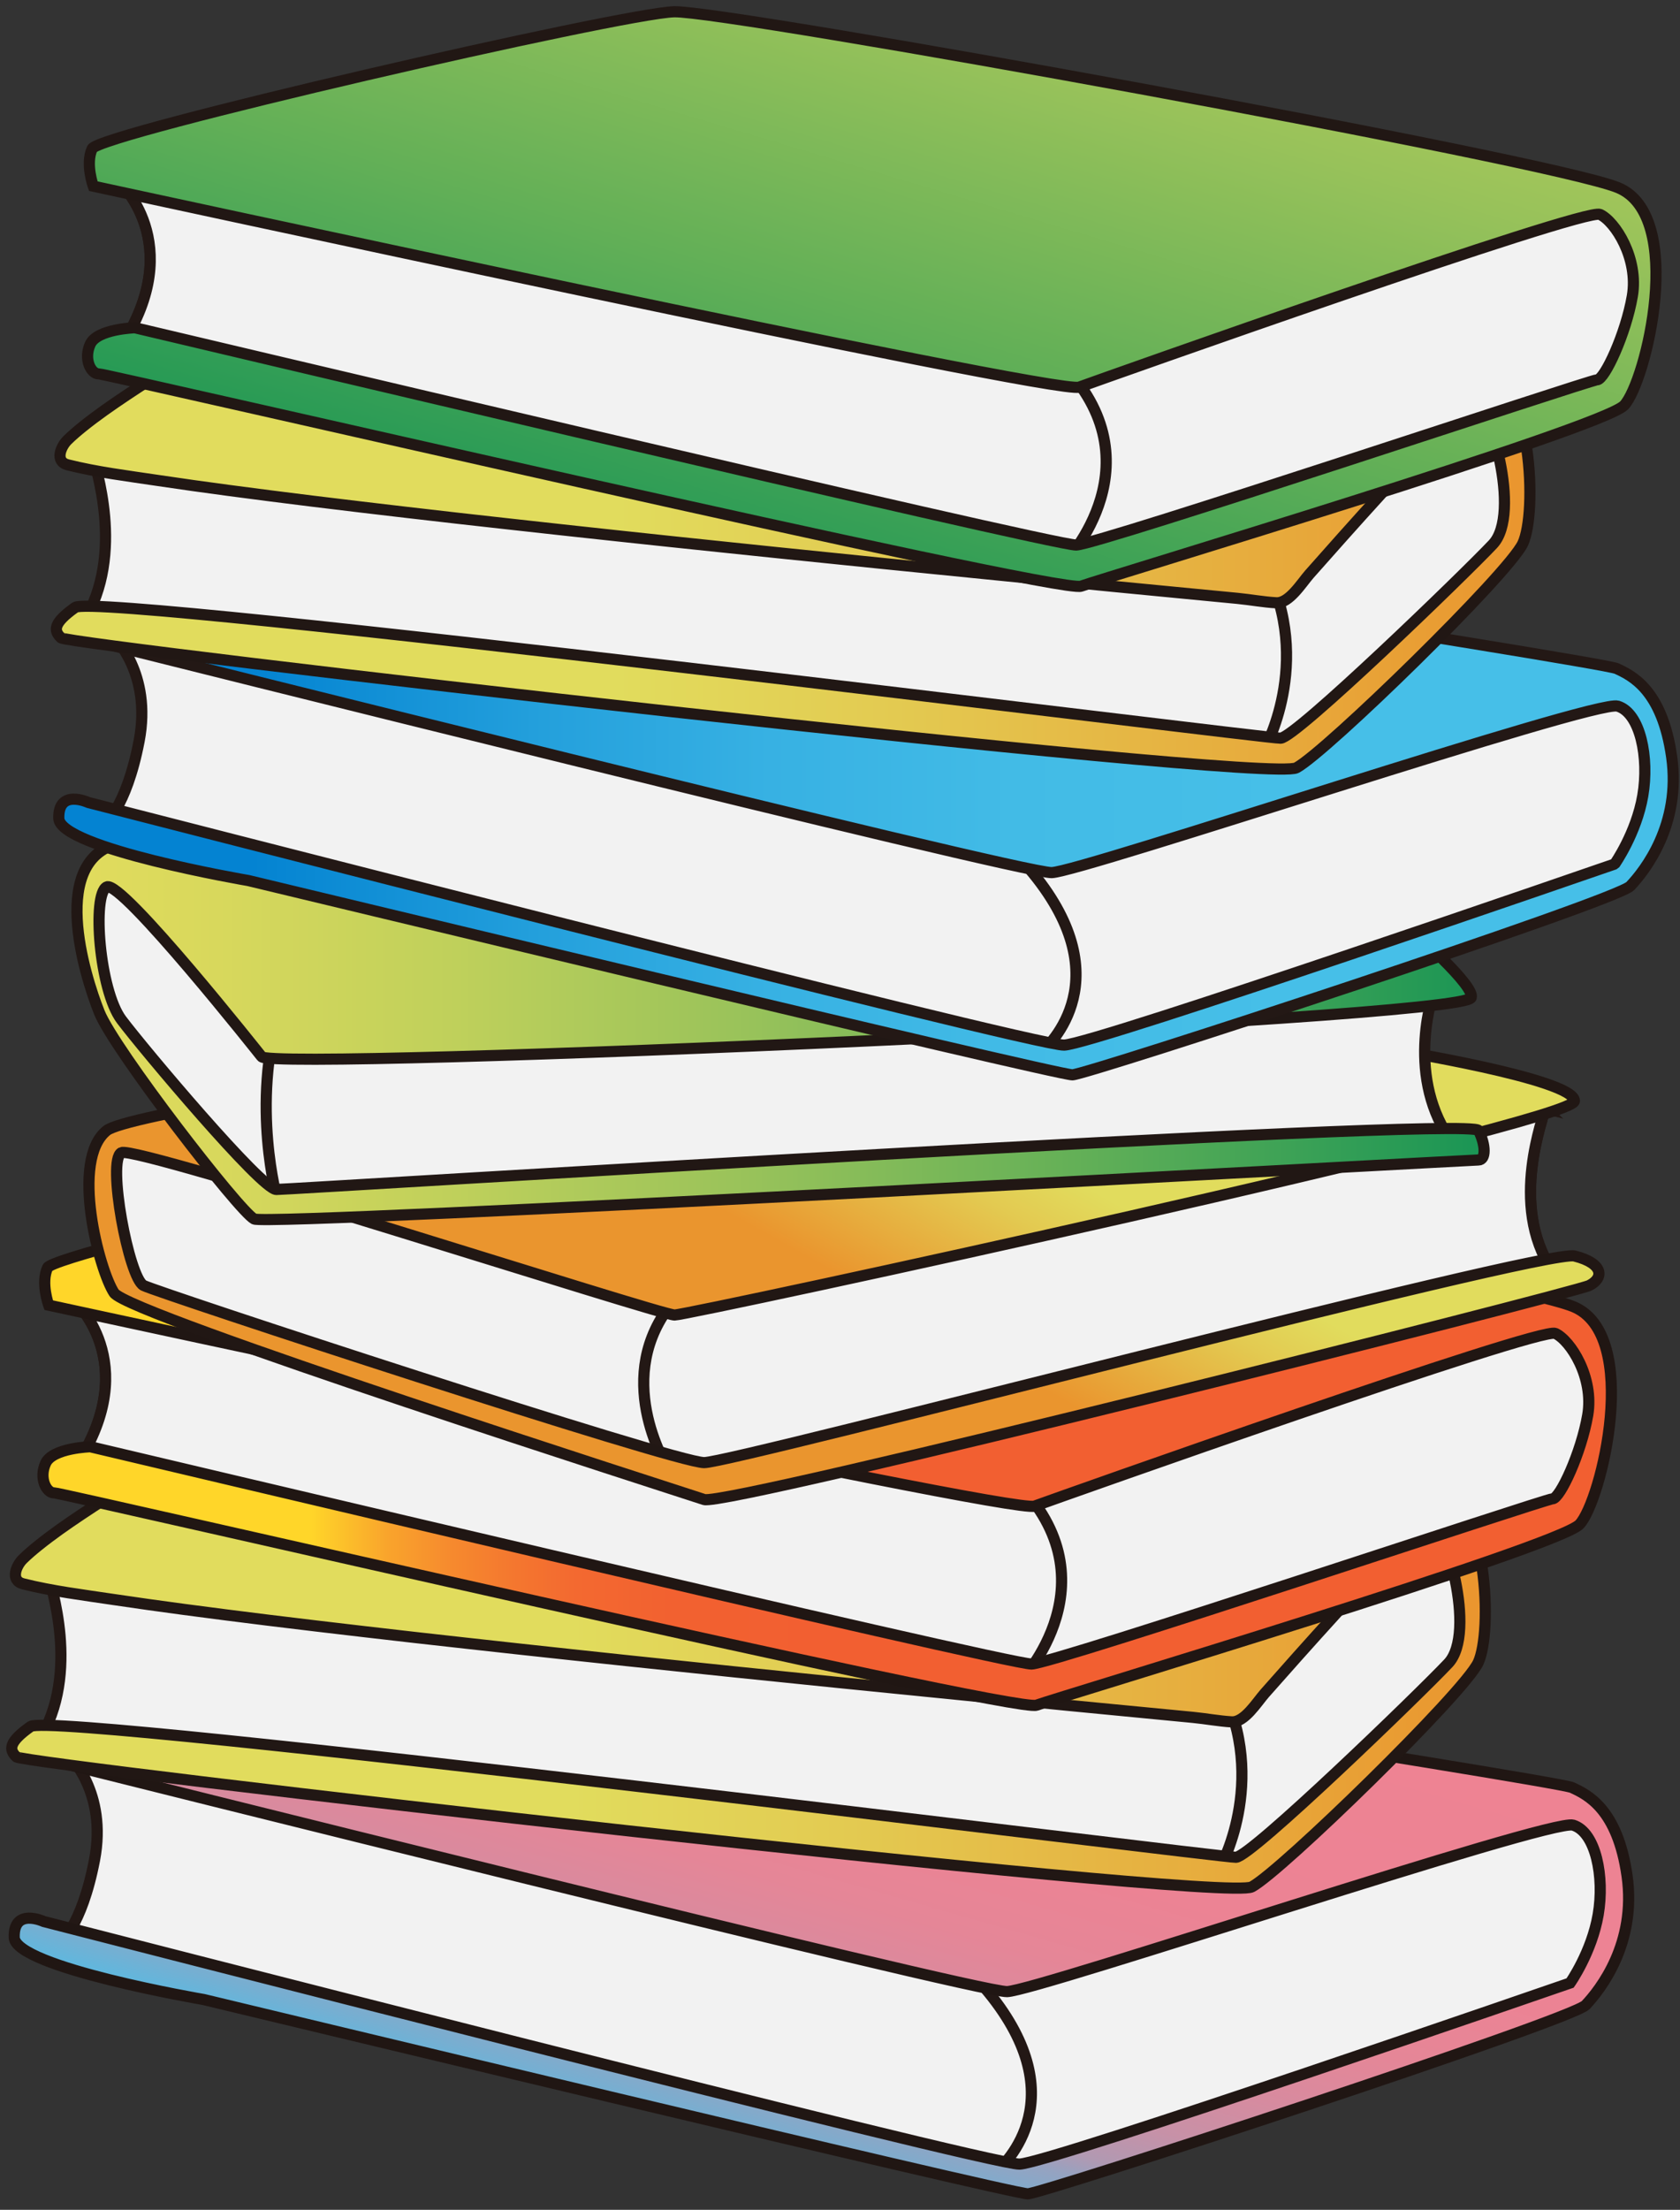
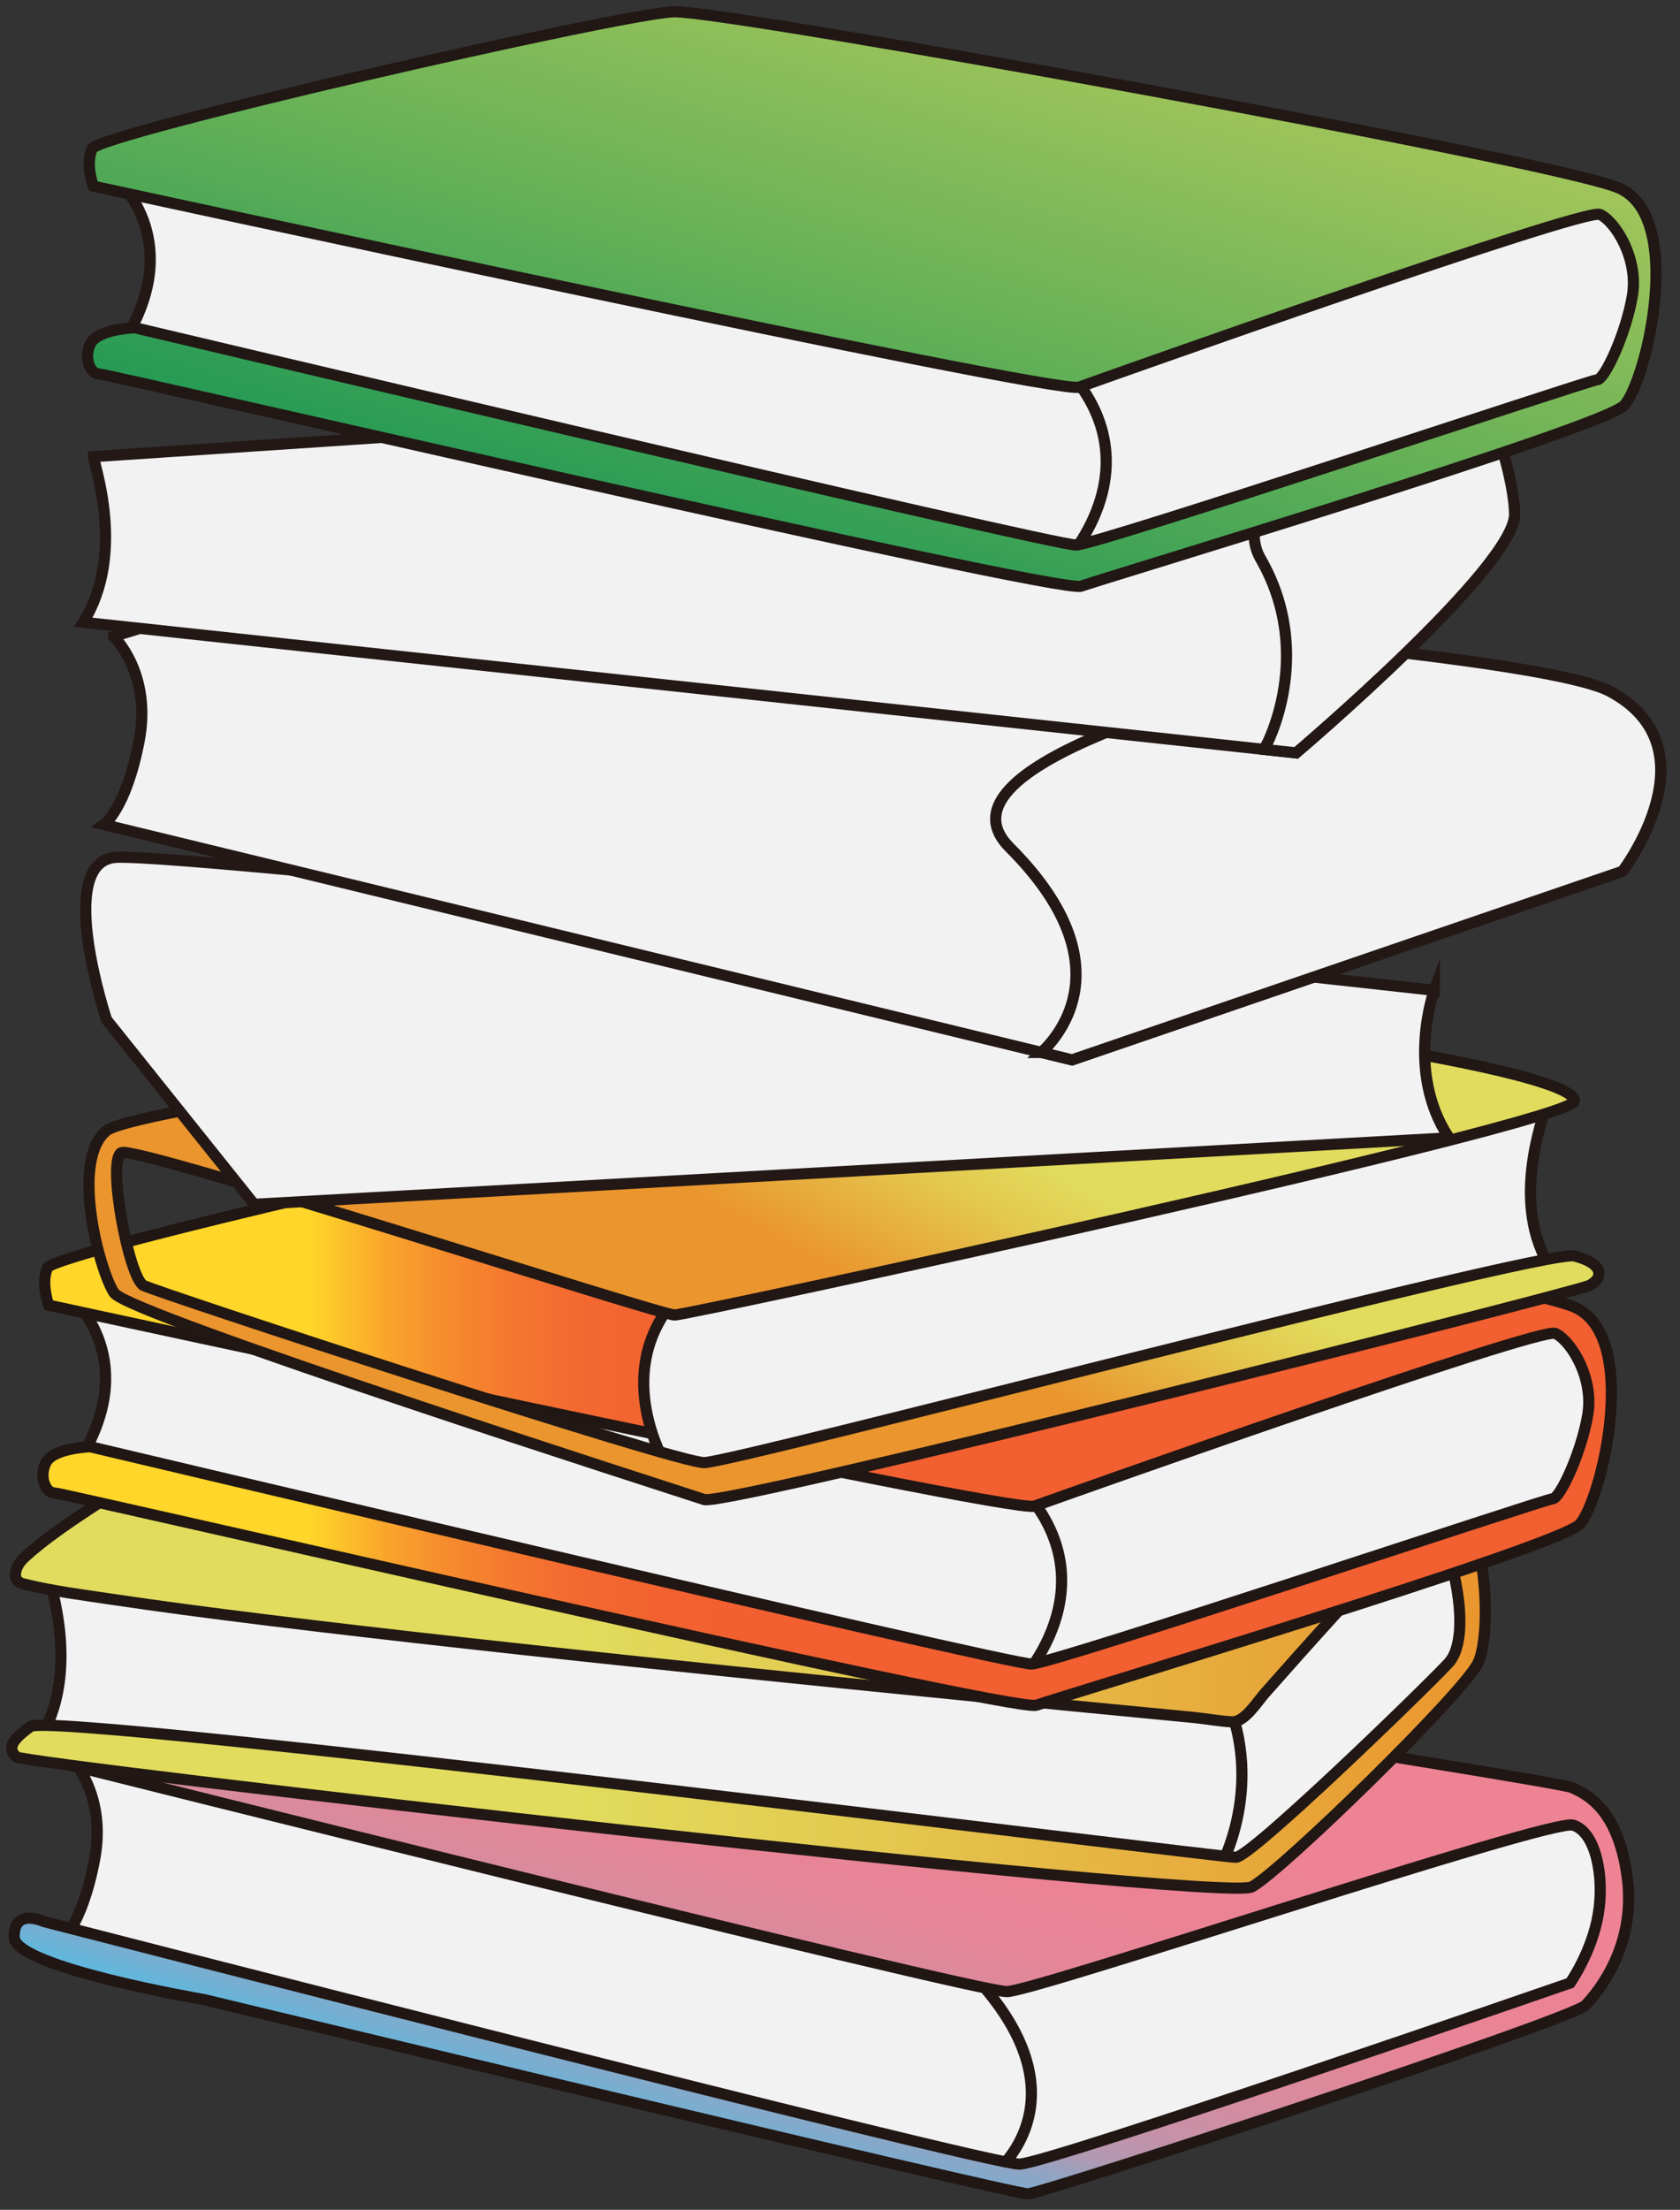
<svg xmlns="http://www.w3.org/2000/svg" width="143" height="188" viewBox="0 0 143 188" fill="none">
  <rect x="0" y="0" width="143" height="188" fill="#333333" stroke="none" />
  <path d="M5.873 149.348C5.873 149.348 9.157 152.452 8.046 158.234C6.934 164.017 5.055 165.353 5.055 165.353L87.453 185.367L134.3 169.325C134.3 169.325 142.311 158.865 133.219 154.013C124.133 149.161 24.251 143.703 24.251 143.703L5.873 149.342V149.348Z" fill="#F2F2F2" stroke="#231815" stroke-width="0.95" stroke-miterlimit="10" />
  <path d="M84.848 184.736C86.453 183.25 91.842 177.005 82.144 167.301C75.862 161.019 95.589 154.799 114.092 150.553C123.858 151.689 131.077 152.87 133.225 154.012C142.311 158.864 134.306 169.324 134.306 169.324L87.459 185.366L84.854 184.736H84.848Z" fill="#F2F2F2" stroke="#231815" stroke-width="0.95" stroke-miterlimit="10" />
  <path d="M6.036 150.185C6.036 150.185 83.163 169.505 85.723 169.437C88.277 169.362 131.965 154.687 133.9 155.274C135.836 155.861 136.586 159.67 136.036 162.886C135.487 166.096 133.645 168.706 133.645 168.706C133.645 168.706 89.333 184.037 86.779 184.112C84.225 184.187 3.725 163.473 3.725 163.473C3.725 163.473 1.134 162.268 1.209 164.822C1.284 167.376 17.338 170.111 17.338 170.111C17.338 170.111 86.21 186.678 87.49 186.641C88.771 186.603 133.732 171.891 134.975 170.58C136.217 169.268 139.302 165.34 138.497 159.614C137.691 153.881 135.1 152.676 133.807 152.077C132.514 151.477 56.099 139.594 56.099 139.594L6.036 150.178V150.185Z" fill="url(#paint0_linear_348_3836)" stroke="#201613" stroke-width="0.95" stroke-miterlimit="10" />
  <path d="M4.163 134.048C4.182 134.685 6.955 142.278 3.289 148.136L106.525 159.245C106.525 159.245 125.246 143.365 125.121 138.894C124.99 134.423 121.562 126.211 121.562 126.211L4.163 134.042V134.048Z" fill="#F2F2F2" stroke="#231815" stroke-width="0.95" stroke-miterlimit="10" />
  <path d="M103.95 158.684C103.95 158.684 108.203 150.89 103.494 142.716C101.221 138.769 106.467 132.381 112.512 126.823L121.566 126.218C121.566 126.218 124.995 134.429 125.126 138.901C125.251 143.372 106.529 159.252 106.529 159.252L103.932 158.971L103.957 158.684H103.95Z" fill="#F2F2F2" stroke="#231815" stroke-width="0.95" stroke-miterlimit="10" />
  <path d="M19.143 121.478C18.869 121.478 18.325 121.94 18.094 122.065C17.195 122.577 16.296 123.095 15.397 123.614C12.53 125.287 9.689 126.998 6.935 128.84C5.674 129.683 4.425 130.551 3.245 131.501C2.795 131.863 2.345 132.244 1.933 132.65C1.377 133.199 0.847 134.467 1.977 134.748C4.468 135.372 7.079 135.691 9.62 136.072C11.625 136.371 13.636 136.652 15.653 136.921C18.044 137.239 20.436 137.545 22.828 137.839C25.519 138.17 28.204 138.488 30.896 138.8C33.8 139.138 36.697 139.469 39.601 139.787C42.629 140.124 45.658 140.455 48.687 140.78C51.759 141.111 54.831 141.436 57.904 141.754C60.932 142.073 63.961 142.385 66.99 142.691C69.887 142.991 72.791 143.284 75.688 143.571C78.374 143.84 81.065 144.109 83.75 144.377C86.136 144.614 88.527 144.845 90.919 145.083C92.923 145.276 94.928 145.47 96.933 145.663C98.469 145.813 100.005 145.957 101.541 146.107C102.628 146.213 103.764 146.425 104.838 146.488C105.931 146.55 106.986 144.82 107.655 144.059C108.591 142.997 109.528 141.942 110.471 140.886C112.65 138.451 114.842 136.022 117.096 133.649C117.996 132.7 118.895 131.763 119.838 130.857C120.312 130.395 120.868 129.74 121.486 129.465C121.536 129.44 121.593 129.409 121.649 129.409C122.929 129.371 125.758 138.882 123.272 141.511C120.793 144.14 106.481 157.971 105.207 158.009C103.927 158.046 4.487 145.551 2.608 146.881C0.728 148.211 0.747 148.854 1.402 149.473C2.058 150.091 104.039 161.881 106.555 160.526C109.072 159.177 124.621 144.027 125.826 141.436C127.032 138.844 126.719 127.985 122.161 124.919C117.596 121.853 19.15 121.472 19.143 121.472V121.478Z" fill="url(#paint1_linear_348_3836)" stroke="#211714" stroke-width="0.95" stroke-linejoin="bevel" />
  <path d="M6.039 110.344C6.039 110.344 11.934 115.29 7.063 123.739L88.181 143.79L133.13 128.441C133.13 128.441 141.066 115.427 132.018 111.849C122.963 108.271 6.039 110.338 6.039 110.338V110.344Z" fill="#F2F2F2" stroke="#231815" stroke-width="0.95" stroke-miterlimit="10" />
  <path d="M86.844 143.06L86.651 143.416L7.063 123.739C11.934 115.29 6.039 110.344 6.039 110.344C6.039 110.344 19.683 110.101 38.005 109.926C58.931 114.978 81.38 121.21 86.064 125.631C95.262 134.317 86.838 143.054 86.838 143.054L86.844 143.06Z" fill="#F2F2F2" stroke="#231815" stroke-width="0.95" stroke-miterlimit="10" />
  <path d="M7.686 123.083C7.686 123.083 4.495 123.177 3.889 124.47C3.29 125.768 3.964 127.024 4.601 127.005C5.238 126.986 86.324 145.764 88.223 145.071C90.121 144.377 132.584 131.657 134.452 129.684C136.312 127.711 139.741 113.554 133.921 111.162C128.101 108.771 58.055 96.075 53.584 96.2C49.113 96.325 4.657 106.548 4.051 107.846C3.452 109.139 4.145 111.037 4.145 111.037C4.145 111.037 86.162 128.828 88.06 128.135C89.959 127.442 131.092 112.842 132.391 113.442C133.683 114.041 135.694 117.182 135.145 120.392C134.595 123.602 132.79 127.492 132.153 127.511C131.517 127.529 89.721 141.511 87.804 141.567C85.887 141.624 7.686 123.083 7.686 123.083Z" fill="url(#paint2_linear_348_3836)" stroke="#201613" stroke-width="0.95" stroke-miterlimit="10" />
-   <path d="M131.503 94.29C131.503 94.92 128.362 102.451 132.134 108.103L59.309 125.681L10.97 109.989C10.97 109.989 6.573 98.061 10.97 96.806C15.366 95.551 116.441 90.53 116.441 90.53L131.509 94.296L131.503 94.29Z" fill="#F2F2F2" stroke="#231815" stroke-width="0.95" stroke-miterlimit="10" />
  <path d="M132.127 108.103C128.361 102.451 131.496 94.92 131.496 94.289L120.2 91.467C97.819 96.463 64.335 104.512 58.984 109.045C51.927 115.015 55.662 122.852 56.804 124.869L59.302 125.681L132.127 108.103Z" fill="#F2F2F2" stroke="#231815" stroke-width="0.95" stroke-miterlimit="10" />
  <path d="M118.32 89.269C118.32 89.269 134.013 91.779 134.013 93.665C134.013 95.551 58.678 111.875 57.423 111.875C56.168 111.875 11.594 97.437 10.338 98.061C9.083 98.692 10.969 108.734 12.224 109.364C13.479 109.995 57.429 124.433 59.939 124.433C62.45 124.433 131.509 106.223 134.019 106.854C136.53 107.485 136.53 108.74 135.274 109.364C134.019 109.995 61.819 128.198 59.939 127.574C58.053 126.943 10.969 111.881 9.714 109.995C8.459 108.109 5.949 98.692 9.083 96.182C12.224 93.671 88.19 83.624 88.19 83.624L118.327 89.275L118.32 89.269Z" fill="url(#paint3_linear_348_3836)" stroke="#211714" stroke-width="0.95" stroke-linejoin="bevel" />
  <path d="M122.085 84.248C122.085 84.248 119.575 91.154 123.34 96.805L21.634 102.457L9.076 86.764C9.076 86.764 4.68 73.582 9.707 72.951C14.728 72.32 122.085 84.254 122.085 84.254V84.248Z" fill="#F2F2F2" stroke="#231815" stroke-width="0.95" stroke-miterlimit="10" />
-   <path d="M23.835 85.815C26.345 77.653 8.842 73.575 8.842 73.575L8.024 74.012C5.919 77.272 9.079 86.758 9.079 86.758L21.637 102.45L23.436 102.35L23.61 102.082C23.61 102.082 21.325 93.976 23.835 85.815Z" fill="#F2F2F2" stroke="#231815" stroke-width="0.95" stroke-miterlimit="10" />
-   <path d="M22.266 89.893C22.266 89.893 10.339 74.824 9.084 75.455C7.829 76.086 8.453 84.248 10.339 86.758C12.225 89.268 22.266 101.195 23.521 101.195C24.776 101.195 125.227 94.919 125.852 96.175C126.483 97.43 126.483 98.685 125.852 98.685C125.221 98.685 22.891 104.336 21.636 103.706C20.38 103.075 9.708 89.268 8.453 86.127C7.198 82.986 4.057 72.945 10.339 71.69C16.615 70.434 102.628 66.038 105.138 67.293C107.649 68.549 125.858 82.986 125.227 84.872C124.597 86.758 22.897 91.148 22.266 89.893Z" fill="url(#paint4_linear_348_3836)" stroke="#211714" stroke-width="0.95" stroke-miterlimit="10" />
  <path d="M9.67 54.149C9.67 54.149 12.954 57.253 11.843 63.035C10.731 68.818 8.852 70.154 8.852 70.154L91.249 90.168L138.096 74.126C138.096 74.126 146.108 63.666 137.016 58.814C127.93 53.962 28.047 48.504 28.047 48.504L9.67 54.143V54.149Z" fill="#F2F2F2" stroke="#231815" stroke-width="0.95" stroke-miterlimit="10" />
  <path d="M88.645 89.537C90.25 88.05 95.639 81.806 85.941 72.102C79.659 65.819 99.386 59.6 117.889 55.353C127.655 56.49 134.874 57.67 137.022 58.813C146.108 63.665 138.103 74.125 138.103 74.125L91.255 90.167L88.651 89.537H88.645Z" fill="#F2F2F2" stroke="#231815" stroke-width="0.95" stroke-miterlimit="10" />
-   <path d="M9.833 54.985C9.833 54.985 86.96 74.306 89.52 74.238C92.074 74.163 135.762 59.488 137.697 60.075C139.633 60.662 140.382 64.471 139.833 67.687C139.283 70.897 137.441 73.507 137.441 73.507C137.441 73.507 93.13 88.838 90.576 88.912C88.022 88.987 7.522 68.274 7.522 68.274C7.522 68.274 4.931 67.069 5.005 69.623C5.08 72.177 21.135 74.912 21.135 74.912C21.135 74.912 90.007 91.479 91.287 91.442C92.567 91.404 137.529 76.692 138.771 75.38C140.014 74.069 143.099 70.141 142.293 64.415C141.488 58.682 138.896 57.477 137.604 56.877C136.305 56.278 59.896 44.395 59.896 44.395L9.833 54.979V54.985Z" fill="url(#paint5_linear_348_3836)" stroke="#231815" stroke-width="0.95" stroke-linejoin="bevel" />
  <path d="M7.96 38.855C7.979 39.491 10.752 47.085 7.086 52.942L110.322 64.052C110.322 64.052 129.043 48.171 128.918 43.7C128.794 39.229 125.359 31.018 125.359 31.018L7.96 38.848V38.855Z" fill="#F2F2F2" stroke="#231815" stroke-width="0.95" stroke-miterlimit="10" />
  <path d="M107.747 63.483C107.747 63.483 112 55.69 107.291 47.516C105.018 43.569 110.264 37.181 116.309 31.623L125.363 31.018C125.363 31.018 128.791 39.229 128.923 43.7C129.048 48.171 110.326 64.052 110.326 64.052L107.728 63.771L107.753 63.483H107.747Z" fill="#F2F2F2" stroke="#231815" stroke-width="0.95" stroke-miterlimit="10" />
-   <path d="M22.94 26.278C22.665 26.278 22.122 26.74 21.891 26.865C20.992 27.377 20.093 27.895 19.193 28.414C16.327 30.087 13.486 31.798 10.732 33.641C9.471 34.484 8.222 35.352 7.041 36.301C6.592 36.663 6.142 37.044 5.73 37.45C5.174 37.999 4.643 39.267 5.774 39.548C8.265 40.172 10.876 40.491 13.417 40.872C15.422 41.172 17.432 41.453 19.449 41.721C21.841 42.039 24.233 42.346 26.625 42.639C29.316 42.97 32.001 43.288 34.693 43.601C37.596 43.938 40.494 44.269 43.398 44.587C46.426 44.925 49.455 45.255 52.483 45.58C55.556 45.911 58.628 46.236 61.701 46.554C64.729 46.873 67.758 47.185 70.786 47.491C73.684 47.791 76.588 48.084 79.485 48.371C82.17 48.64 84.862 48.909 87.547 49.177C89.932 49.414 92.324 49.645 94.716 49.883C96.72 50.076 98.725 50.27 100.729 50.464C102.266 50.613 103.802 50.757 105.338 50.907C106.424 51.013 107.561 51.225 108.635 51.282C109.728 51.344 110.783 49.614 111.451 48.852C112.388 47.791 113.325 46.736 114.268 45.68C116.447 43.245 118.639 40.816 120.893 38.443C121.792 37.493 122.692 36.557 123.635 35.651C124.109 35.189 124.665 34.533 125.283 34.259C125.333 34.234 125.389 34.203 125.446 34.203C126.726 34.165 129.555 43.676 127.069 46.305C124.59 48.934 110.277 62.765 109.004 62.803C107.723 62.84 8.284 50.345 6.404 51.675C4.525 53.005 4.544 53.648 5.199 54.267C5.855 54.885 107.836 66.675 110.352 65.32C112.869 63.971 128.418 48.821 129.623 46.23C130.828 43.638 130.516 32.779 125.958 29.713C121.393 26.647 22.946 26.266 22.94 26.266V26.278Z" fill="url(#paint6_linear_348_3836)" stroke="#211714" stroke-width="0.95" stroke-linejoin="bevel" />
  <path d="M9.836 15.145C9.836 15.145 15.731 20.091 10.86 28.54L91.978 48.591L136.926 33.242C136.926 33.242 144.863 20.228 135.815 16.65C126.76 13.072 9.836 15.139 9.836 15.139V15.145Z" fill="#F2F2F2" stroke="#231815" stroke-width="0.95" stroke-miterlimit="10" />
  <path d="M90.641 47.861L90.448 48.216L10.86 28.54C15.731 20.091 9.836 15.145 9.836 15.145C9.836 15.145 23.48 14.901 41.802 14.727C62.728 19.779 85.177 26.011 89.861 30.432C99.059 39.118 90.635 47.854 90.635 47.854L90.641 47.861Z" fill="#F2F2F2" stroke="#231815" stroke-width="0.95" stroke-miterlimit="10" />
  <path d="M11.483 27.884C11.483 27.884 8.292 27.978 7.686 29.27C7.086 30.569 7.761 31.824 8.398 31.806C9.035 31.787 90.121 50.564 92.019 49.871C93.918 49.178 136.381 36.458 138.248 34.484C140.109 32.511 143.538 18.348 137.718 15.963C131.898 13.571 61.852 0.876 57.38 1.001C52.909 1.126 8.454 11.348 7.848 12.647C7.249 13.94 7.942 15.838 7.942 15.838C7.942 15.838 89.959 33.629 91.857 32.936C93.755 32.243 134.889 17.643 136.188 18.242C137.486 18.842 139.491 21.983 138.942 25.193C138.392 28.402 136.587 32.293 135.95 32.311C135.313 32.33 93.518 46.312 91.601 46.368C89.684 46.424 11.483 27.884 11.483 27.884Z" fill="url(#paint7_linear_348_3836)" stroke="#211714" stroke-width="0.95" stroke-miterlimit="10" />
  <defs>
    <linearGradient id="paint0_linear_348_3836" x1="61.594" y1="192.81" x2="115.048" y2="6.577" gradientUnits="userSpaceOnUse">
      <stop offset="0.04" stop-color="#50BDE6" />
      <stop offset="0.06" stop-color="#75AFD2" />
      <stop offset="0.08" stop-color="#95A3C1" />
      <stop offset="0.09" stop-color="#B199B2" />
      <stop offset="0.11" stop-color="#C791A7" />
      <stop offset="0.14" stop-color="#D98A9E" />
      <stop offset="0.17" stop-color="#E58697" />
      <stop offset="0.21" stop-color="#EC8394" />
      <stop offset="0.31" stop-color="#EE8393" />
    </linearGradient>
    <linearGradient id="paint1_linear_348_3836" x1="1.003" y1="141.055" x2="126.432" y2="141.055" gradientUnits="userSpaceOnUse">
      <stop offset="0.38" stop-color="#E1DC5D" />
      <stop offset="0.57" stop-color="#E3CA51" />
      <stop offset="0.95" stop-color="#E99B32" />
      <stop offset="1" stop-color="#EA952E" />
    </linearGradient>
    <linearGradient id="paint2_linear_348_3836" x1="3.652" y1="120.642" x2="137.155" y2="120.642" gradientUnits="userSpaceOnUse">
      <stop offset="0.17" stop-color="#FFD629" />
      <stop offset="0.19" stop-color="#FCC22A" />
      <stop offset="0.22" stop-color="#F9A42C" />
      <stop offset="0.26" stop-color="#F68A2E" />
      <stop offset="0.3" stop-color="#F4772F" />
      <stop offset="0.34" stop-color="#F36930" />
      <stop offset="0.4" stop-color="#F26130" />
      <stop offset="0.5" stop-color="#F25F31" />
    </linearGradient>
    <linearGradient id="paint3_linear_348_3836" x1="82.882" y1="83.711" x2="69.606" y2="107.472" gradientUnits="userSpaceOnUse">
      <stop offset="0.38" stop-color="#E1DC5D" />
      <stop offset="0.57" stop-color="#E3CA51" />
      <stop offset="0.95" stop-color="#E99B32" />
      <stop offset="1" stop-color="#EA952E" />
    </linearGradient>
    <linearGradient id="paint4_linear_348_3836" x1="6.549" y1="85.415" x2="126.32" y2="85.415" gradientUnits="userSpaceOnUse">
      <stop stop-color="#E1DC5D" />
      <stop offset="0.1" stop-color="#D8D85C" />
      <stop offset="0.27" stop-color="#BFD05B" />
      <stop offset="0.48" stop-color="#98C25A" />
      <stop offset="0.72" stop-color="#61AF57" />
      <stop offset="0.99" stop-color="#1C9655" />
      <stop offset="1" stop-color="#1A9655" />
    </linearGradient>
    <linearGradient id="paint5_linear_348_3836" x1="4.999" y1="67.924" x2="142.424" y2="67.924" gradientUnits="userSpaceOnUse">
      <stop offset="0.12" stop-color="#0483D2" />
      <stop offset="0.15" stop-color="#0988D3" />
      <stop offset="0.3" stop-color="#24A0DC" />
      <stop offset="0.44" stop-color="#37B1E3" />
      <stop offset="0.59" stop-color="#42BBE6" />
      <stop offset="0.76" stop-color="#46BFE8" />
    </linearGradient>
    <linearGradient id="paint6_linear_348_3836" x1="4.8" y1="45.855" x2="130.229" y2="45.855" gradientUnits="userSpaceOnUse">
      <stop offset="0.38" stop-color="#E1DC5D" />
      <stop offset="0.57" stop-color="#E3CA51" />
      <stop offset="0.95" stop-color="#E99B32" />
      <stop offset="1" stop-color="#EA952E" />
    </linearGradient>
    <linearGradient id="paint7_linear_348_3836" x1="93.206" y1="-42.974" x2="64.275" y2="53.668" gradientUnits="userSpaceOnUse">
      <stop stop-color="#E1DC5D" />
      <stop offset="0.1" stop-color="#D8D85C" />
      <stop offset="0.27" stop-color="#BFD05B" />
      <stop offset="0.48" stop-color="#98C25A" />
      <stop offset="0.72" stop-color="#61AF57" />
      <stop offset="0.99" stop-color="#1C9655" />
      <stop offset="1" stop-color="#1A9655" />
    </linearGradient>
  </defs>
</svg>